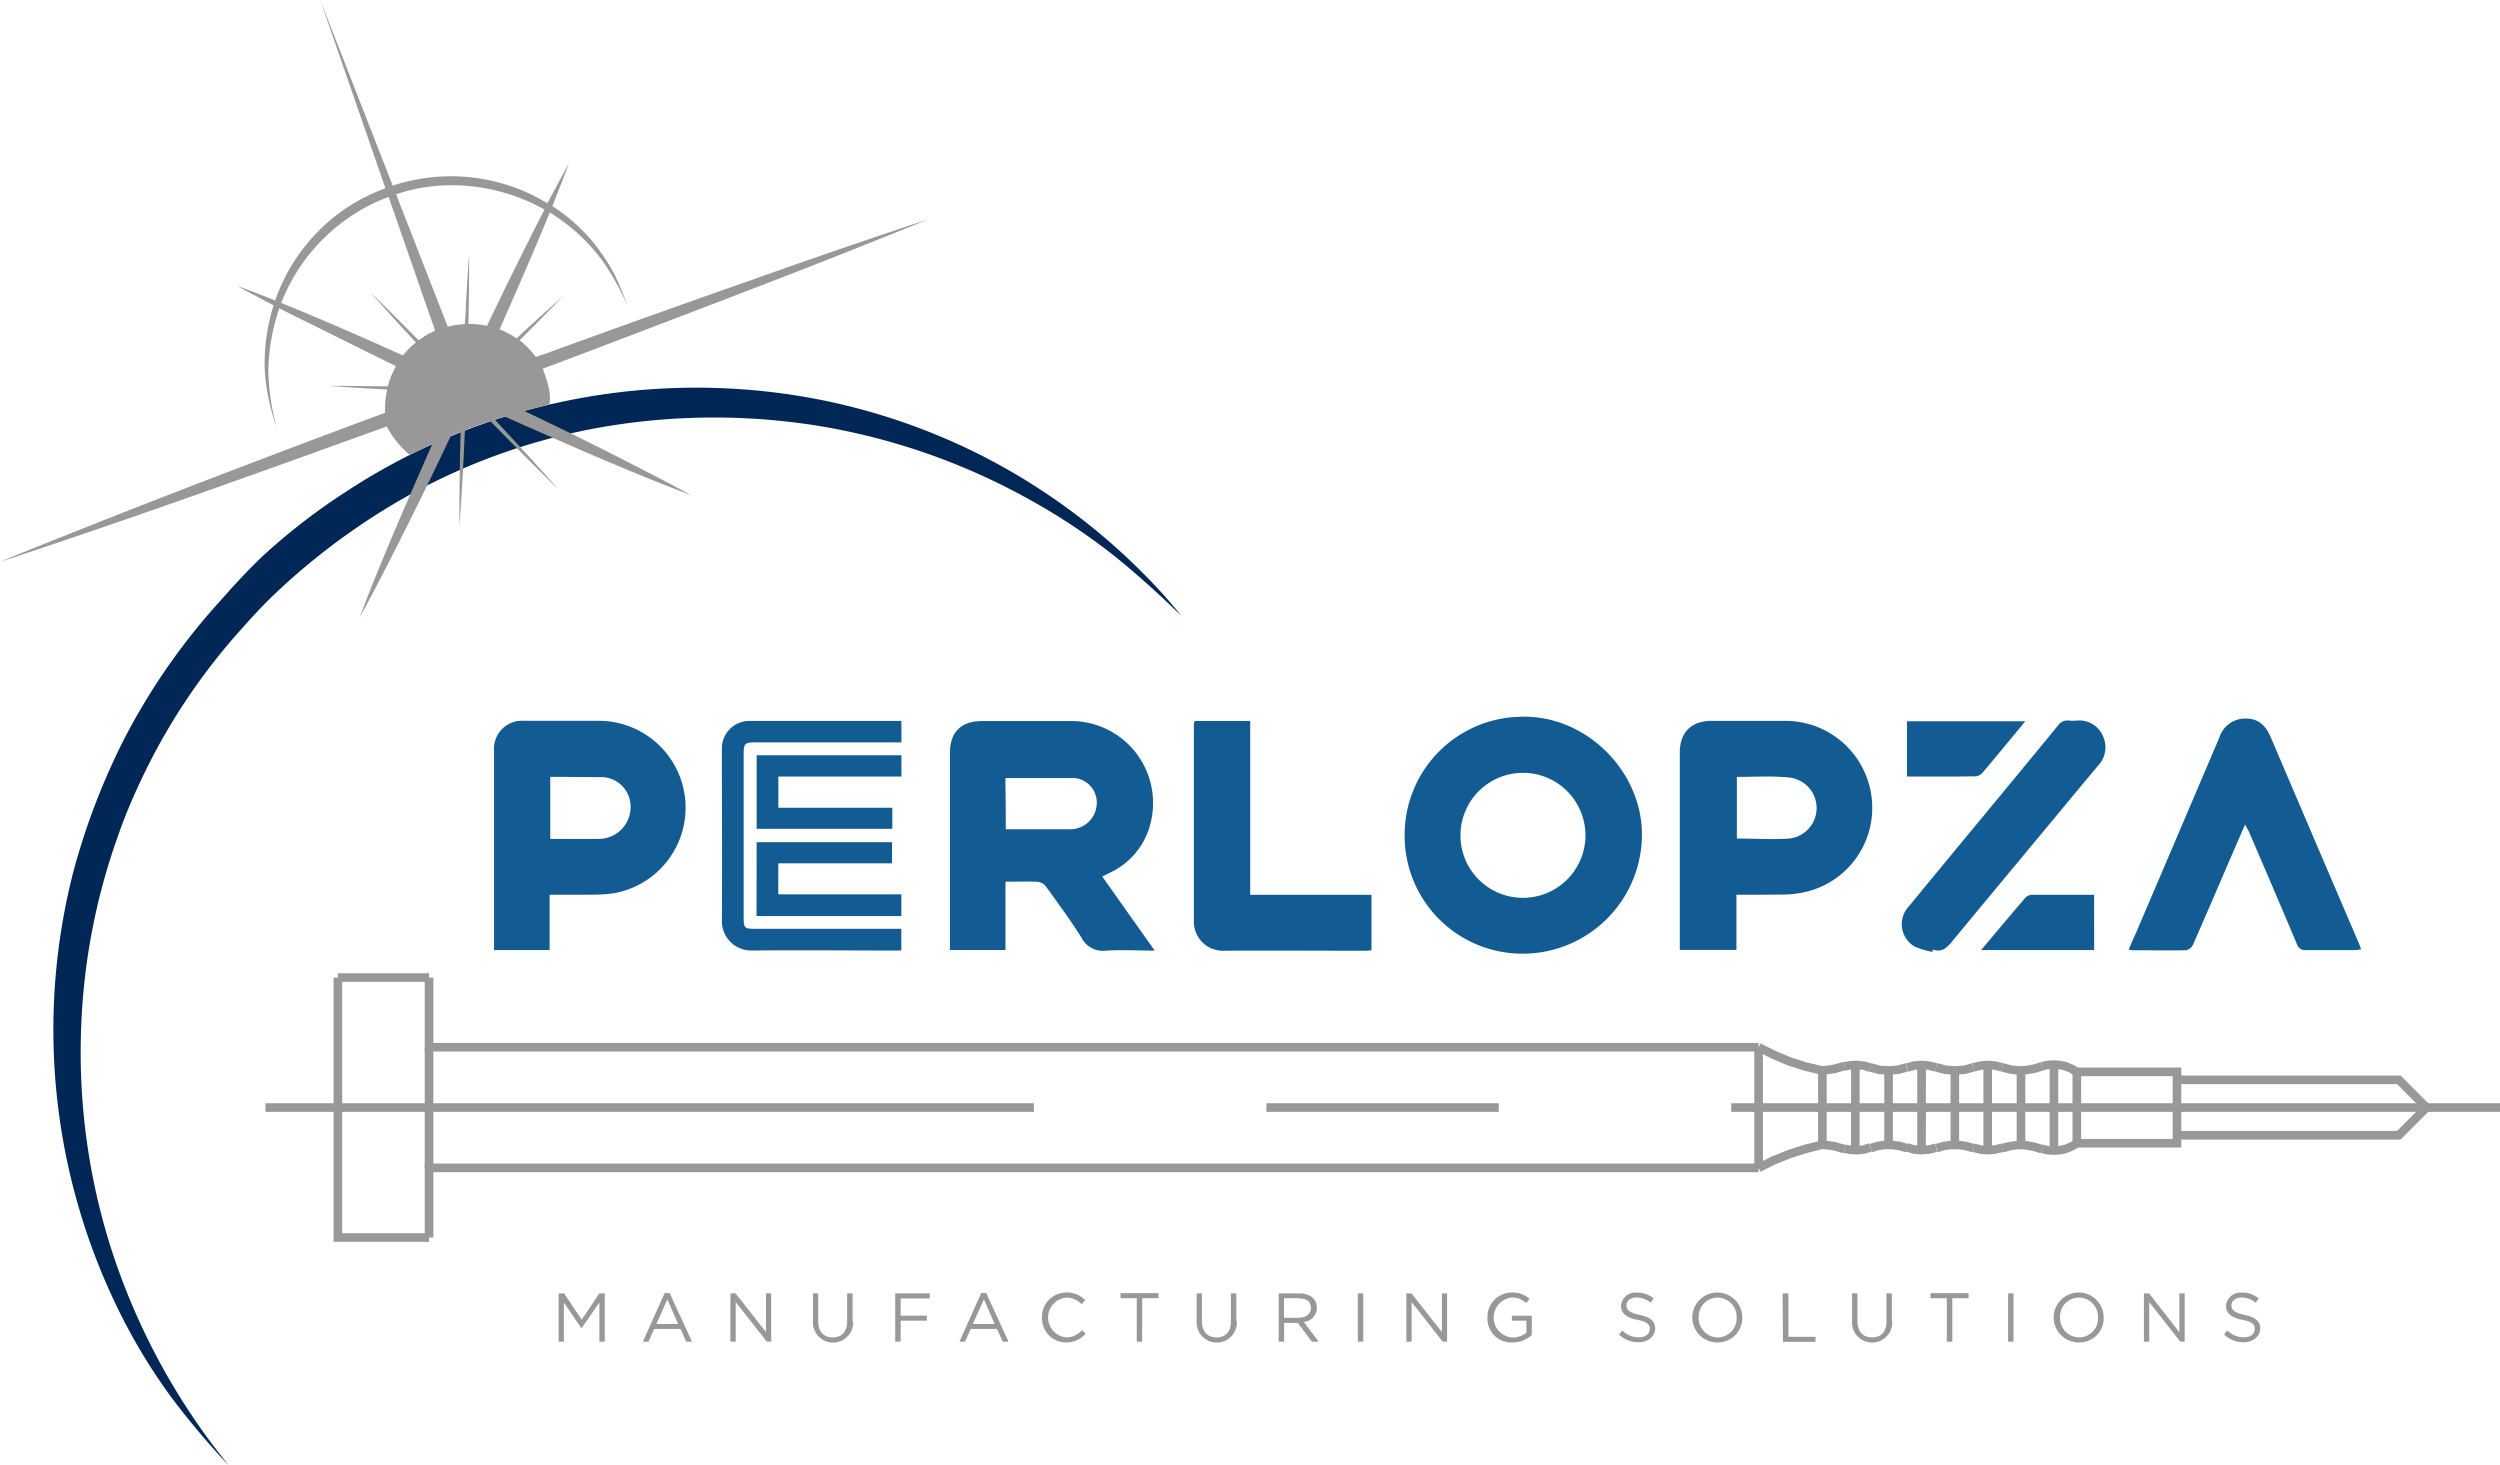
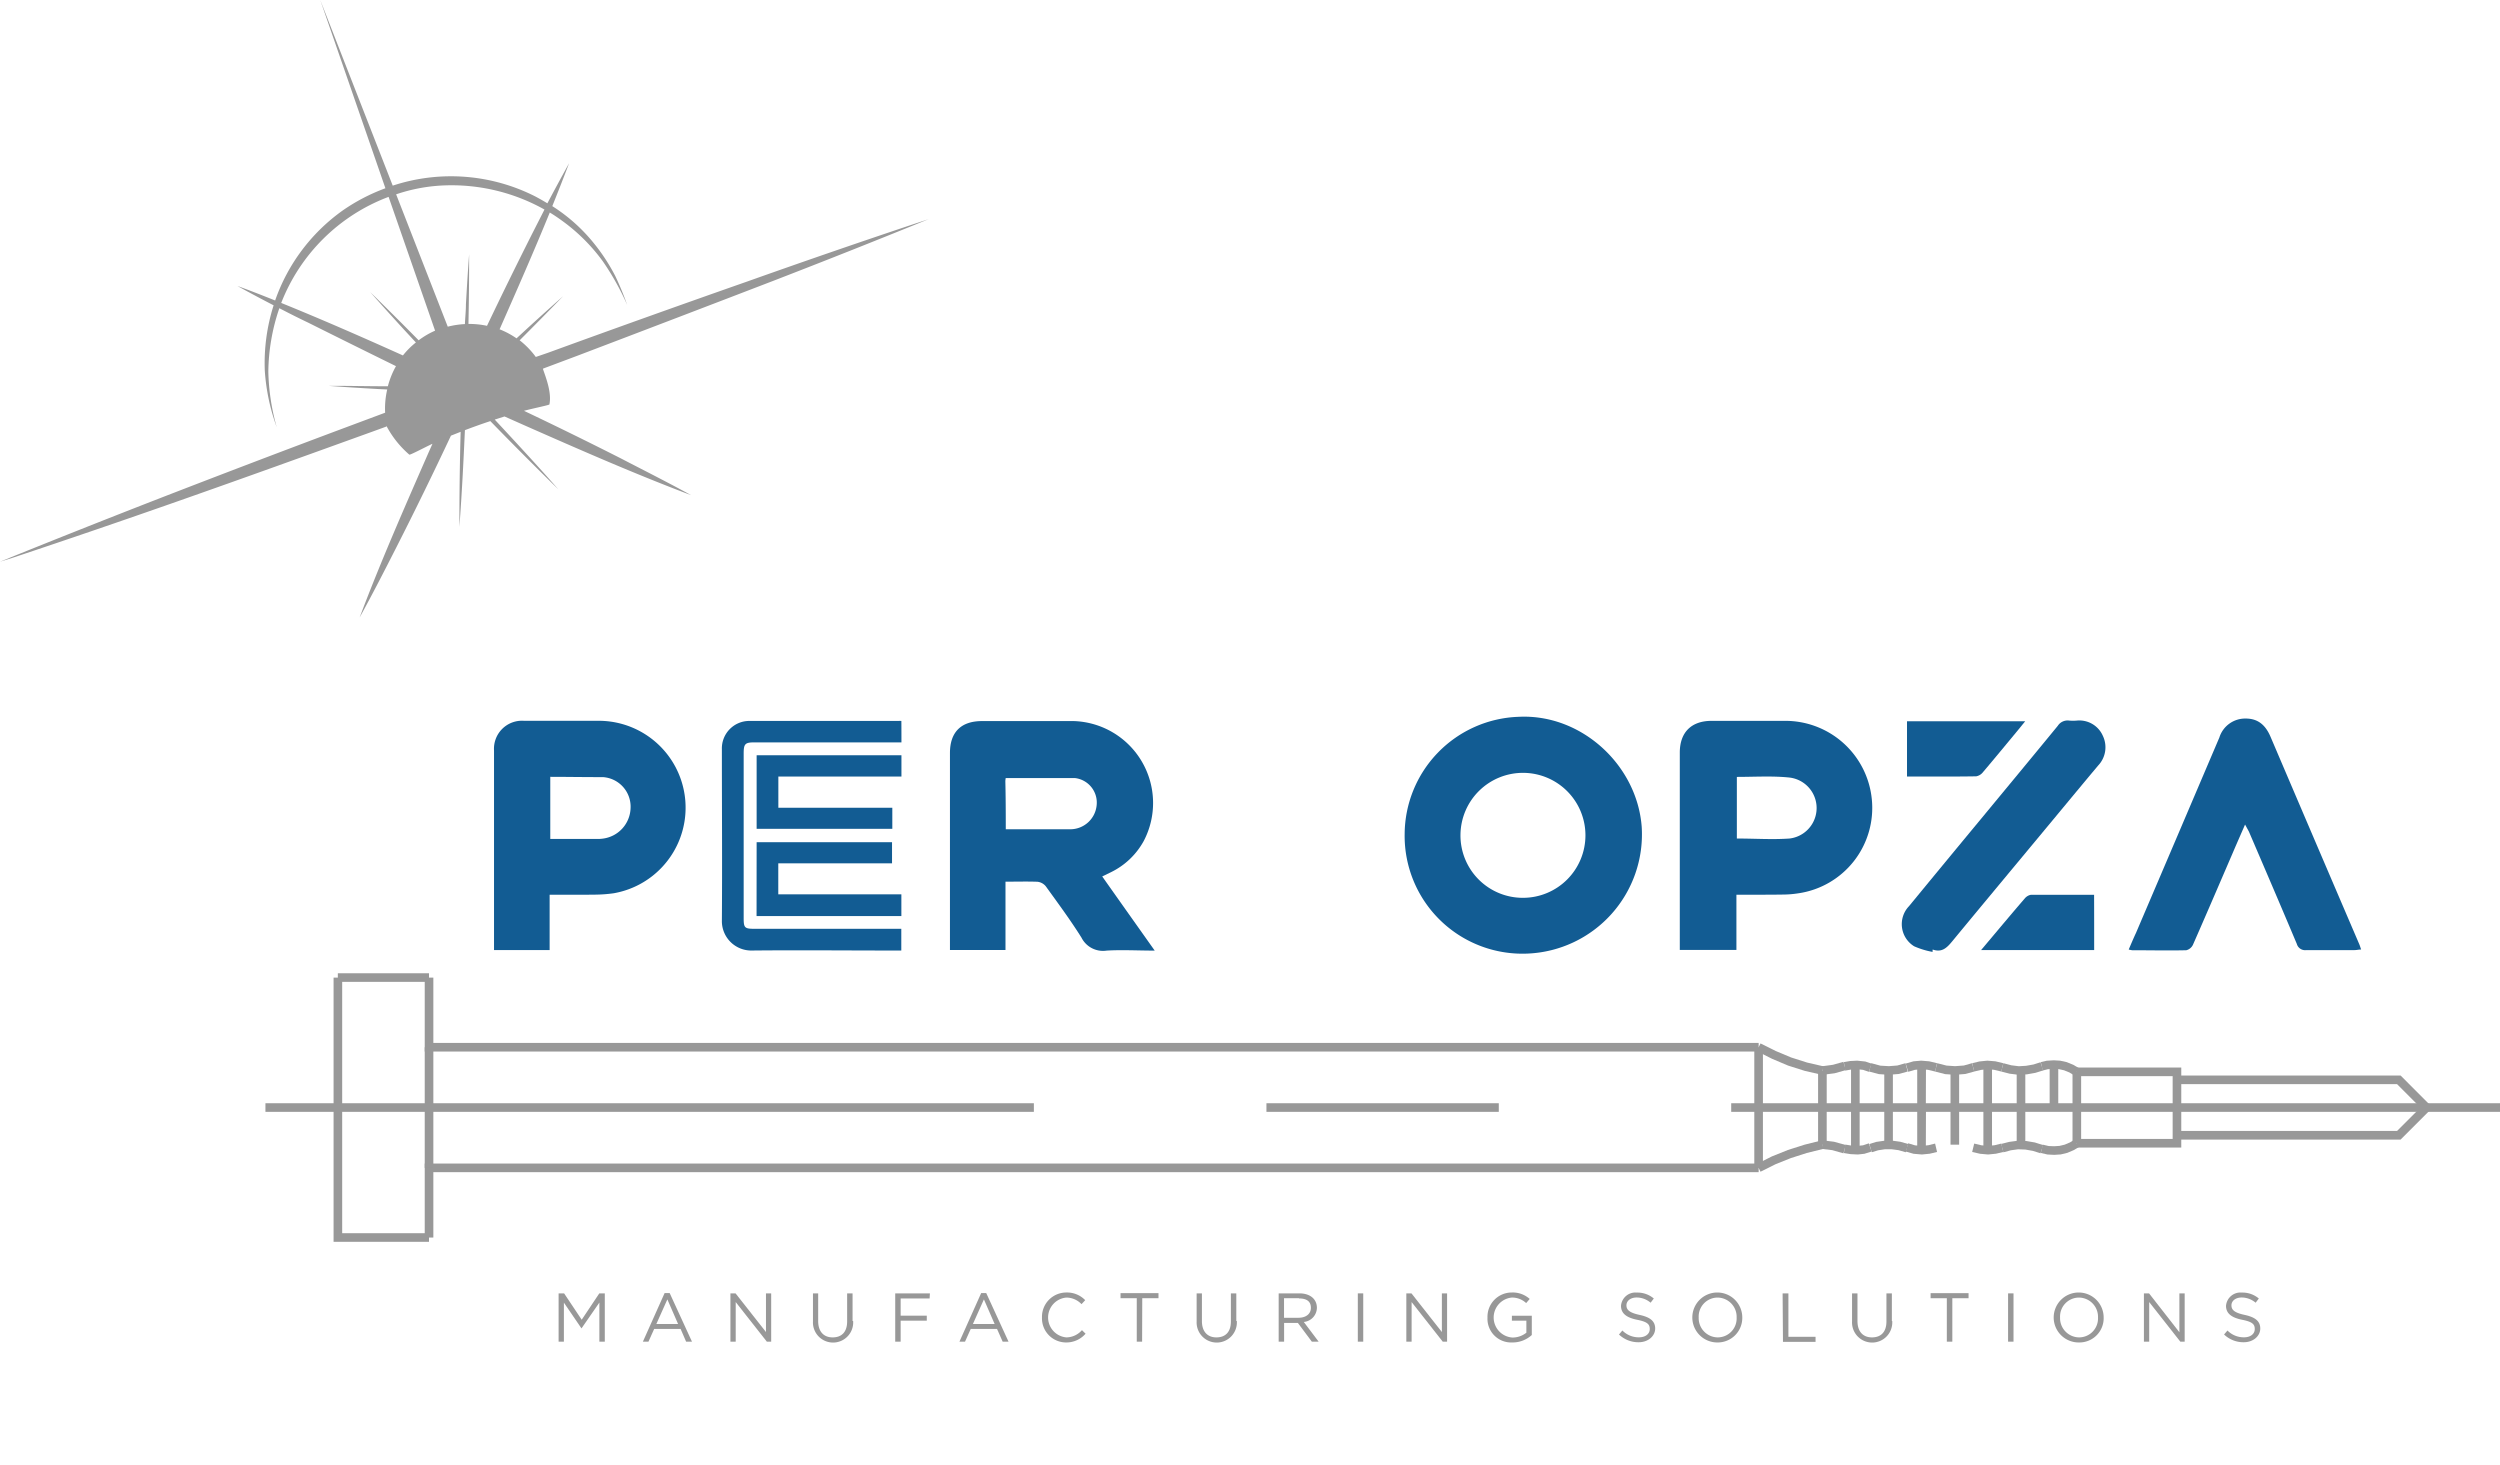
<svg xmlns="http://www.w3.org/2000/svg" viewBox="0 0 345.28 202.34">
  <defs>
    <style>.cls-1{fill:#125c93;fill-rule:evenodd;}.cls-2{fill:#989898;}.cls-3{fill:#002756;}</style>
  </defs>
  <title>logo_perlopza</title>
  <g id="Capa_2" data-name="Capa 2">
    <g id="Capa_1-2" data-name="Capa 1">
      <path class="cls-1" d="M138.87,121.77v9.44H131.2c0-.38,0-.73,0-1.08V104c0-2.89,1.54-4.41,4.43-4.41,4.23,0,8.46,0,12.69,0a11.32,11.32,0,0,1,9.65,16.55,10.29,10.29,0,0,1-4.47,4.29l-1.27.62c2.4,3.4,4.77,6.74,7.25,10.24-2.35,0-4.51-.13-6.64,0a3.33,3.33,0,0,1-3.48-1.8c-1.53-2.44-3.25-4.76-4.93-7.09a1.72,1.72,0,0,0-1.16-.62C141.82,121.73,140.41,121.77,138.87,121.77Zm0-7.24c3.11,0,6.09,0,9.06,0a3.66,3.66,0,0,0,3.53-3.31,3.41,3.41,0,0,0-3-3.76c-2,0-6.33,0-9.56,0a3.74,3.74,0,0,0-.05.42C138.9,110,138.91,112.2,138.91,114.53Z" />
      <path class="cls-1" d="M194,115.21A16.3,16.3,0,0,1,209.74,99c8.65-.44,16.36,6.65,17,15.2A16.48,16.48,0,0,1,211,131.7,16.27,16.27,0,0,1,194,115.21ZM210.36,124a8.63,8.63,0,1,0-8.65-8.74A8.61,8.61,0,0,0,210.36,124Z" />
      <path class="cls-1" d="M239.82,123.57v7.63H232V103.94c0-2.79,1.59-4.38,4.38-4.38,3.34,0,6.69,0,10,0a12,12,0,0,1,12.14,10.82,11.92,11.92,0,0,1-10.17,13,14.06,14.06,0,0,1-2.15.17C244.17,123.58,242.08,123.57,239.82,123.57Zm.06-16.27v8.51c2.47,0,4.9.17,7.28,0a4.24,4.24,0,0,0,0-8.42C244.78,107.14,242.35,107.3,239.88,107.3Z" />
      <path class="cls-1" d="M75.91,123.57v7.65H68.23V103.65a3.87,3.87,0,0,1,4.13-4.1H82.69a12,12,0,0,1,2.07,23.82,19.6,19.6,0,0,1-2.54.19C80.17,123.59,78.11,123.57,75.91,123.57ZM76,107.29v8.58H82.4a5.2,5.2,0,0,0,.88-.05,4.38,4.38,0,0,0,3.81-4.21,4.09,4.09,0,0,0-3.81-4.28C79.85,107.33,78.45,107.29,76,107.29Z" />
      <path class="cls-1" d="M310.07,113.88c-.6,1.39-1.14,2.6-1.66,3.82-1.84,4.27-3.67,8.54-5.54,12.79a1.39,1.39,0,0,1-.92.75c-2.49.06-5,0-7.47,0a3.15,3.15,0,0,1-.48-.1c.34-.79.65-1.53,1-2.28q5.76-13.48,11.52-27a3.74,3.74,0,0,1,3.64-2.62c1.79,0,2.79,1,3.45,2.57q6.1,14.3,12.23,28.59c.09.21.15.42.26.74-.34,0-.61.08-.89.08-2.23,0-4.46,0-6.69,0a1.18,1.18,0,0,1-1.3-.85c-2.18-5.18-4.4-10.35-6.62-15.52Z" />
-       <path class="cls-1" d="M165,99.58h7.67v24h16.75v7.68c-.33,0-.64.05-1,.05-6.46,0-12.92-.05-19.38,0a4,4,0,0,1-4.15-4q0-13.62,0-27.25A4.49,4.49,0,0,1,165,99.58Z" />
      <path class="cls-1" d="M266.92,131.47a11.05,11.05,0,0,1-2.56-.78,3.59,3.59,0,0,1-.7-5.54q4.93-6,9.9-12c3.55-4.3,7.11-8.59,10.64-12.9a1.61,1.61,0,0,1,1.57-.73,6.48,6.48,0,0,0,1.08,0,3.54,3.54,0,0,1,3.58,2.11,3.66,3.66,0,0,1-.66,4.11c-2.74,3.27-5.45,6.56-8.17,9.83-4,4.82-8,9.62-12,14.47-.72.87-1.41,1.55-2.67,1.1A1,1,0,0,0,266.92,131.47Z" />
      <path class="cls-1" d="M124.5,102.53H104.23c-1.33,0-1.52.2-1.52,1.54v22.72c0,1.37.13,1.49,1.54,1.49h20.23v3h-1c-6.56,0-13.12-.07-19.67,0a4.06,4.06,0,0,1-4.11-4c.06-7.93,0-15.87,0-23.8a3.79,3.79,0,0,1,3.81-3.91q10.27,0,20.56,0a3.92,3.92,0,0,1,.42,0C124.5,100.57,124.5,101.5,124.5,102.53Z" />
      <path class="cls-1" d="M104.5,116.32h18.7v2.92H107.49v4.28h17v3h-20C104.5,123.12,104.5,119.76,104.5,116.32Z" />
      <path class="cls-1" d="M104.5,104.31h20v2.94h-17v4.31h15.74v2.91H104.5Z" />
      <path class="cls-1" d="M263.38,107.25V99.62H279.7l-1,1.23c-1.61,1.94-3.21,3.89-4.84,5.81a1.51,1.51,0,0,1-.93.56C269.78,107.27,266.64,107.25,263.38,107.25Z" />
      <path class="cls-1" d="M289.23,131.22H273.61l1.91-2.27c1.37-1.63,2.74-3.26,4.13-4.87a1.42,1.42,0,0,1,.86-.5c2.88,0,5.76,0,8.71,0C289.23,126.11,289.23,128.62,289.23,131.22Z" />
      <path class="cls-2" d="M80.31,183.47h0l-2.43-3.56v5.39h-.73v-6.67h.76l2.43,3.64,2.43-3.64h.76v6.67h-.75v-5.4Z" />
      <path class="cls-2" d="M95.57,185.3h-.81L94,183.54H90.35l-.79,1.76h-.77l3-6.71h.7Zm-3.4-5.84-1.52,3.4h3Z" />
      <path class="cls-2" d="M105.78,178.63h.73v6.67h-.6l-4.3-5.47v5.47h-.73v-6.67h.71l4.2,5.34v-5.34Z" />
      <path class="cls-2" d="M117.83,182.45a2.78,2.78,0,1,1-5.55.06v-3.88H113v3.83c0,1.44.76,2.25,2,2.25s2-.74,2-2.2v-3.88h.75v3.82Z" />
      <path class="cls-2" d="M128.39,179.33h-4v2.38H128v.69h-3.61v2.9h-.75v-6.67h4.79Z" />
      <path class="cls-2" d="M139.29,185.3h-.81l-.78-1.76h-3.63l-.79,1.76h-.77l3-6.71h.7Zm-3.4-5.84-1.52,3.4h3Z" />
      <path class="cls-2" d="M147.25,185.41a3.33,3.33,0,0,1-3.34-3.44,3.36,3.36,0,0,1,3.37-3.46,3.47,3.47,0,0,1,2.6,1.06l-.51.55a2.9,2.9,0,0,0-2.09-.91,2.76,2.76,0,0,0,0,5.5,2.9,2.9,0,0,0,2.15-1l.5.49A3.5,3.5,0,0,1,147.25,185.41Z" />
      <path class="cls-2" d="M157.74,185.3H157v-6h-2.24v-.7H160v.7h-2.24Z" />
      <path class="cls-2" d="M170.82,182.45a2.78,2.78,0,1,1-5.55.06v-3.88H166v3.83c0,1.44.76,2.25,2,2.25s2-.74,2-2.2v-3.88h.75v3.82Z" />
      <path class="cls-2" d="M181.18,185.3l-1.93-2.59h-1.9v2.59h-.75v-6.67h2.87c1.47,0,2.41.79,2.41,2a2,2,0,0,1-1.81,1.95l2.05,2.72h-.94Zm-1.78-6h-2.06V182h2c1,0,1.71-.51,1.71-1.38S180.48,179.33,179.4,179.33Z" />
      <path class="cls-2" d="M188.28,178.63v6.67h-.75v-6.67Z" />
      <path class="cls-2" d="M199.13,178.63h.73v6.67h-.6l-4.3-5.47v5.47h-.73v-6.67h.71l4.2,5.34v-5.34Z" />
      <path class="cls-2" d="M208.83,185.41a3.27,3.27,0,0,1-3.39-3.44,3.35,3.35,0,0,1,3.34-3.46,3.5,3.5,0,0,1,2.49.89l-.49.57a2.83,2.83,0,0,0-2-.76,2.77,2.77,0,0,0,.11,5.52,3.07,3.07,0,0,0,1.92-.67V182.4h-2v-.68h2.75v2.66A3.93,3.93,0,0,1,208.83,185.41Z" />
      <path class="cls-2" d="M226.43,181.6c1.49.32,2.17.87,2.17,1.89s-.95,1.89-2.28,1.89a3.86,3.86,0,0,1-2.72-1.07l.47-.55a3.17,3.17,0,0,0,2.29.94c.9,0,1.49-.47,1.49-1.14s-.33-1-1.73-1.28-2.24-.83-2.24-1.93a2,2,0,0,1,2.19-1.83,3.48,3.48,0,0,1,2.34.82l-.44.58a3,3,0,0,0-1.92-.72c-.87,0-1.42.48-1.42,1.08S225,181.29,226.43,181.6Z" />
      <path class="cls-2" d="M237.22,185.41a3.45,3.45,0,1,1,3.41-3.46A3.39,3.39,0,0,1,237.22,185.41Zm0-6.2a2.62,2.62,0,0,0-2.61,2.74,2.66,2.66,0,0,0,2.63,2.76,2.62,2.62,0,0,0,2.61-2.74A2.66,2.66,0,0,0,237.22,179.21Z" />
      <path class="cls-2" d="M246.2,178.63H247v6h3.75v.7h-4.5Z" />
      <path class="cls-2" d="M261.34,182.45a2.78,2.78,0,1,1-5.55.06v-3.88h.75v3.83c0,1.44.76,2.25,2,2.25s2-.74,2-2.2v-3.88h.75v3.82Z" />
      <path class="cls-2" d="M269.64,185.3h-.76v-6h-2.24v-.7h5.24v.7h-2.24Z" />
      <path class="cls-2" d="M278.09,178.63v6.67h-.75v-6.67Z" />
      <path class="cls-2" d="M287.13,185.41a3.45,3.45,0,1,1,3.41-3.46A3.35,3.35,0,0,1,287.13,185.41Zm0-6.2a2.62,2.62,0,0,0-2.61,2.74,2.66,2.66,0,0,0,2.63,2.76,2.62,2.62,0,0,0,2.61-2.74A2.66,2.66,0,0,0,287.13,179.21Z" />
      <path class="cls-2" d="M301,178.63h.73v6.67h-.6l-4.3-5.47v5.47h-.73v-6.67h.71L301,184v-5.34Z" />
      <path class="cls-2" d="M310,181.6c1.48.32,2.17.87,2.17,1.89s-.95,1.89-2.28,1.89a3.86,3.86,0,0,1-2.72-1.07l.47-.55a3.16,3.16,0,0,0,2.29.94c.89,0,1.48-.47,1.48-1.14s-.33-1-1.73-1.28-2.24-.83-2.24-1.93a2,2,0,0,1,2.19-1.83,3.48,3.48,0,0,1,2.34.82l-.44.58a3,3,0,0,0-1.92-.72c-.87,0-1.42.48-1.42,1.08S308.55,181.29,310,181.6Z" />
-       <path class="cls-3" d="M19.46,107.79A85.43,85.43,0,0,1,33.37,86.85c1.51-1.7,3-3.33,4.67-4.9l.27-.19-.2.12q1.59-1.5,3.25-2.93a92.51,92.51,0,0,1,15.5-10.77,84.92,84.92,0,0,1,27-9.31,90.87,90.87,0,0,1,29.07-.07,89.63,89.63,0,0,1,28.68,9.88A85.85,85.85,0,0,1,154.18,77c3.08,2.5,6,5.15,8.82,7.91l.19.18c-1-1.22-2.05-2.48-3.14-3.65A87.56,87.56,0,0,0,136.3,63.29a86.59,86.59,0,0,0-28.63-9A89.21,89.21,0,0,0,76.3,55.78,86.94,86.94,0,0,0,47.65,68a85,85,0,0,0-11.28,8.72c-2.3,2.16-4.29,4.4-6.37,6.73a89.29,89.29,0,0,0-13,18.91,94.85,94.85,0,0,0-6.86,18,87.74,87.74,0,0,0,5.57,59.19,79.84,79.84,0,0,0,7.86,13.31,109.6,109.6,0,0,0,8,9.51l-.12-.15c-.9-1.16-1.82-2.3-2.68-3.48a92.06,92.06,0,0,1-13.47-26.45,89.41,89.41,0,0,1-4.07-30.91,87.75,87.75,0,0,1,5-25.74C17.17,112.91,18.23,110.38,19.46,107.79Z" />
      <path class="cls-2" d="M75,51a.41.41,0,0,0,0-.09l4.72-1.77Q93.24,44,106.74,38.81q10.79-4.17,21.51-8.54l-1.85.61q-11.64,3.89-23.2,8-13.8,4.84-27.54,9.85L74,49.3A11.59,11.59,0,0,0,71.77,47l0,0q3-3,6-6.09-2.58,2.28-5.13,4.62l-1.3,1.2A11.62,11.62,0,0,0,69,45.48c2.36-5.35,4.72-10.71,6.93-16.13.58.35,1.14.73,1.69,1.13a25.15,25.15,0,0,1,5.65,5.63,36.08,36.08,0,0,1,3.35,6,41.18,41.18,0,0,0-1.65-4,26.18,26.18,0,0,0-2.77-4.29,23.63,23.63,0,0,0-5.92-5.35c.8-2,1.57-3.94,2.32-5.93q-1.52,2.75-3,5.54c-.58-.35-1.17-.69-1.77-1a25.72,25.72,0,0,0-19.59-1.44L44.23,0l9,26a26.09,26.09,0,0,0-5.9,3.07A25.58,25.58,0,0,0,38,41.5c-1.73-.69-3.47-1.38-5.21-2q2.49,1.37,5,2.67a26.33,26.33,0,0,0-1.22,9A28.19,28.19,0,0,0,38.22,59a30.33,30.33,0,0,1-1.16-7.69,27.93,27.93,0,0,1,1.52-8.74c1.31.68,2.63,1.35,4,2q6,3,12.11,6a11.49,11.49,0,0,0-1.12,2.78c-2.74,0-5.49-.07-8.23-.06,2.29.17,4.59.31,6.89.44l1.25.06A11.69,11.69,0,0,0,53.19,57l-5.57,2.08Q34.47,64,21.36,69.09,10.65,73.26,0,77.58L1.85,77q11.43-3.81,22.79-7.8c9-3.16,18-6.41,27-9.66l1.81-.66s0,.06,0,.09a13.6,13.6,0,0,0,3.08,3.82c.11.08,2.12-1,3.2-1.5l-.51,1.14C55.91,70,52.58,77.54,49.67,85.28c1.77-3.21,3.44-6.47,5.1-9.74q3.87-7.62,7.51-15.37l1.34-.53q-.18,6.57-.17,13.13.25-3.43.44-6.89c.12-2.16.22-4.31.32-6.47,1.16-.44,2.33-.86,3.51-1.25q4.64,4.77,9.39,9.42c-1.52-1.73-3.06-3.43-4.62-5.13-1.38-1.51-2.77-3-4.16-4.5l1.35-.43,2.88,1.28c7.57,3.34,15.15,6.67,22.89,9.59C92.24,66.62,89,65,85.71,63.29q-6.63-3.36-13.34-6.55c1.16-.32,3.49-.79,3.51-.88C76.22,54.25,75.4,52.16,75,51ZM61.59,25.6A26.28,26.28,0,0,1,75.2,28.94l-1.73,3.4Q70.31,38.61,67.26,45a11.59,11.59,0,0,0-2.56-.26c.06-3.2.1-6.41.09-9.61-.17,2.29-.31,4.59-.44,6.89,0,.91-.1,1.82-.14,2.74a11.91,11.91,0,0,0-2.37.36L54.71,26.84A23.33,23.33,0,0,1,61.59,25.6ZM38.84,41.84A25.56,25.56,0,0,1,53.67,27.19l6.42,18.48A11.34,11.34,0,0,0,57.82,47q-3.32-3.37-6.7-6.67,2.28,2.58,4.62,5.13l1.7,1.84a10.83,10.83,0,0,0-1.79,1.79C50.07,46.58,44.49,44.13,38.84,41.84Z" />
      <path class="cls-2" d="M287.43,153h-1.19V148h1.19Zm-7.71,0h-1.19v-5.12h1.19Zm-4.6,0h-1.19V147h1.19Zm-4.54,0h-1.19v-5.12h1.19Zm-4.6,0h-1.19V147H266Zm-4.55,0h-1.19v-5.12h1.19Zm-4.59,0h-1.19V147h1.19Zm-4.55,0H251.1v-5.12h1.19Z" />
      <polygon class="cls-2" points="251.56 148.43 249.26 147.9 246.96 147.17 244.76 146.24 242.62 145.17 243.15 144.11 245.26 145.16 247.38 146.05 249.58 146.75 251.83 147.27 251.56 148.43" />
      <polygon class="cls-2" points="258.11 148.03 257.31 147.76 256.47 147.67 255.65 147.72 254.86 147.86 254.66 146.69 255.52 146.54 256.5 146.49 257.63 146.61 258.49 146.9 258.11 148.03" />
      <polygon class="cls-2" points="251.77 148.44 251.62 147.26 253.15 147.06 254.6 146.65 254.92 147.8 253.39 148.23 251.77 148.44" />
      <rect class="cls-2" x="283.08" y="147.03" width="1.19" height="5.94" />
      <polygon class="cls-2" points="260.88 148.44 259.5 148.35 258.14 147.99 258.45 146.84 259.7 147.18 260.88 147.25 262.04 147.16 263.17 146.84 263.48 147.99 262.24 148.33 260.88 148.44" />
      <polygon class="cls-2" points="270.02 148.44 268.64 148.35 267.25 147.99 267.55 146.84 268.84 147.17 270.02 147.25 271.23 147.16 272.36 146.84 272.67 147.99 271.43 148.33 270.02 148.44" />
      <polygon class="cls-2" points="263.55 148.03 263.2 146.89 264.28 146.58 265.33 146.49 266.45 146.58 267.53 146.84 267.26 147.99 266.25 147.75 265.33 147.67 264.45 147.76 263.55 148.03" />
      <polygon class="cls-2" points="276.4 147.99 275.39 147.75 274.47 147.67 273.58 147.77 272.66 147.99 272.38 146.84 273.38 146.6 274.47 146.49 275.59 146.58 276.68 146.84 276.4 147.99" />
      <polygon class="cls-2" points="286.52 148.55 285.81 148.12 285.07 147.82 284.35 147.66 283.64 147.63 282.84 147.67 282.13 147.85 281.86 146.69 282.67 146.5 283.64 146.44 284.52 146.49 285.43 146.69 286.34 147.06 287.14 147.53 286.52 148.55" />
      <polygon class="cls-2" points="301.26 152.97 300.07 152.97 300.07 148.63 286.83 148.63 286.83 147.44 301.26 147.44 301.26 152.97" />
      <polygon class="cls-2" points="334.71 153.39 331.06 149.73 300.67 149.73 300.67 148.54 331.55 148.54 335.55 152.55 334.71 153.39" />
      <polygon class="cls-2" points="278.77 148.44 277.56 148.29 276.39 147.99 276.69 146.84 277.79 147.13 278.82 147.26 279.82 147.2 280.84 147.02 281.82 146.71 282.18 147.84 281.12 148.17 279.94 148.38 278.77 148.44" />
      <path class="cls-2" d="M345.28,153.56H239.1v-1.19H345.28Zm-138.3,0H174.91v-1.19H207v1.19Z" />
      <rect class="cls-2" x="36.66" y="152.37" width="106.13" height="1.19" />
      <polygon class="cls-2" points="242.89 145.23 58.66 145.23 58.66 135.02 59.85 135.02 59.85 144.04 242.89 144.04 242.89 145.23" />
      <path class="cls-2" d="M275.12,158.9h-1.19V153h1.19Zm-9.14,0h-1.19V153H266Zm-9.14,0h-1.19V153h1.19Zm22.88-.81h-1.19V153h1.19Zm-9.14,0h-1.19V153h1.19Zm-9.15,0h-1.19V153h1.19Zm-9.14,0H251.1V153h1.19Zm35.14-.19h-1.19V153h1.19ZM59.25,135.61H46.66v-1.19H59.25Z" />
      <polygon class="cls-2" points="243.15 161.83 242.62 160.77 244.73 159.71 246.92 158.83 249.21 158.1 251.55 157.51 251.84 158.67 249.54 159.24 247.33 159.95 245.21 160.8 243.15 161.83" />
      <polygon class="cls-2" points="256.59 159.45 255.59 159.4 254.66 159.25 254.86 158.08 255.72 158.22 256.56 158.26 257.31 158.18 258.11 157.91 258.49 159.04 257.5 159.35 256.59 159.45" />
      <polygon class="cls-2" points="254.6 159.29 253.06 158.85 251.62 158.68 251.77 157.5 253.3 157.69 254.92 158.14 254.6 159.29" />
-       <rect class="cls-2" x="283.08" y="152.97" width="1.19" height="5.94" />
      <polygon class="cls-2" points="263.21 159.14 262.2 158.85 261.28 158.73 260.31 158.73 259.39 158.87 258.52 159.14 258.18 158 259.13 157.71 260.23 157.55 261.36 157.54 262.45 157.69 263.54 158 263.21 159.14" />
-       <polygon class="cls-2" points="272.35 159.14 271.35 158.85 270.42 158.73 269.45 158.73 268.53 158.87 267.61 159.14 267.28 158 268.28 157.71 269.37 157.55 270.51 157.54 271.6 157.69 272.68 158 272.35 159.14" />
      <polygon class="cls-2" points="265.44 159.45 264.28 159.35 263.2 159.04 263.54 157.9 264.5 158.19 265.44 158.26 266.33 158.17 267.26 157.94 267.53 159.1 266.53 159.34 265.44 159.45" />
      <polygon class="cls-2" points="274.58 159.45 273.47 159.35 272.38 159.1 272.66 157.94 273.66 158.18 274.58 158.26 275.48 158.17 276.4 157.94 276.68 159.1 275.67 159.34 274.58 159.45" />
      <polygon class="cls-2" points="283.71 159.5 282.78 159.45 281.86 159.24 282.13 158.09 282.95 158.28 283.7 158.31 284.45 158.26 285.16 158.09 285.89 157.78 286.52 157.39 287.14 158.41 286.42 158.84 285.53 159.22 284.62 159.44 283.71 159.5" />
      <polygon class="cls-2" points="301.26 158.49 286.83 158.49 286.83 157.3 300.07 157.3 300.07 152.97 301.26 152.97 301.26 158.49" />
      <polygon class="cls-2" points="331.55 157.39 300.67 157.39 300.67 156.2 331.06 156.2 334.71 152.55 335.55 153.39 331.55 157.39" />
      <polygon class="cls-2" points="281.82 159.28 280.76 158.95 279.74 158.77 278.72 158.73 277.72 158.87 276.69 159.15 276.39 157.99 277.49 157.71 278.66 157.55 279.87 157.59 281.04 157.79 282.18 158.15 281.82 159.28" />
      <polygon class="cls-2" points="59.85 170.92 58.66 170.92 58.66 160.7 242.89 160.7 242.89 161.89 59.85 161.89 59.85 170.92" />
      <polygon class="cls-2" points="59.25 171.51 46.07 171.51 46.07 135.02 47.26 135.02 47.26 170.32 59.25 170.32 59.25 171.51" />
      <path class="cls-2" d="M243.48,161.3h-1.19V144.64h1.19Zm-183.63,0H58.66V144.64h1.19Z" />
    </g>
  </g>
</svg>